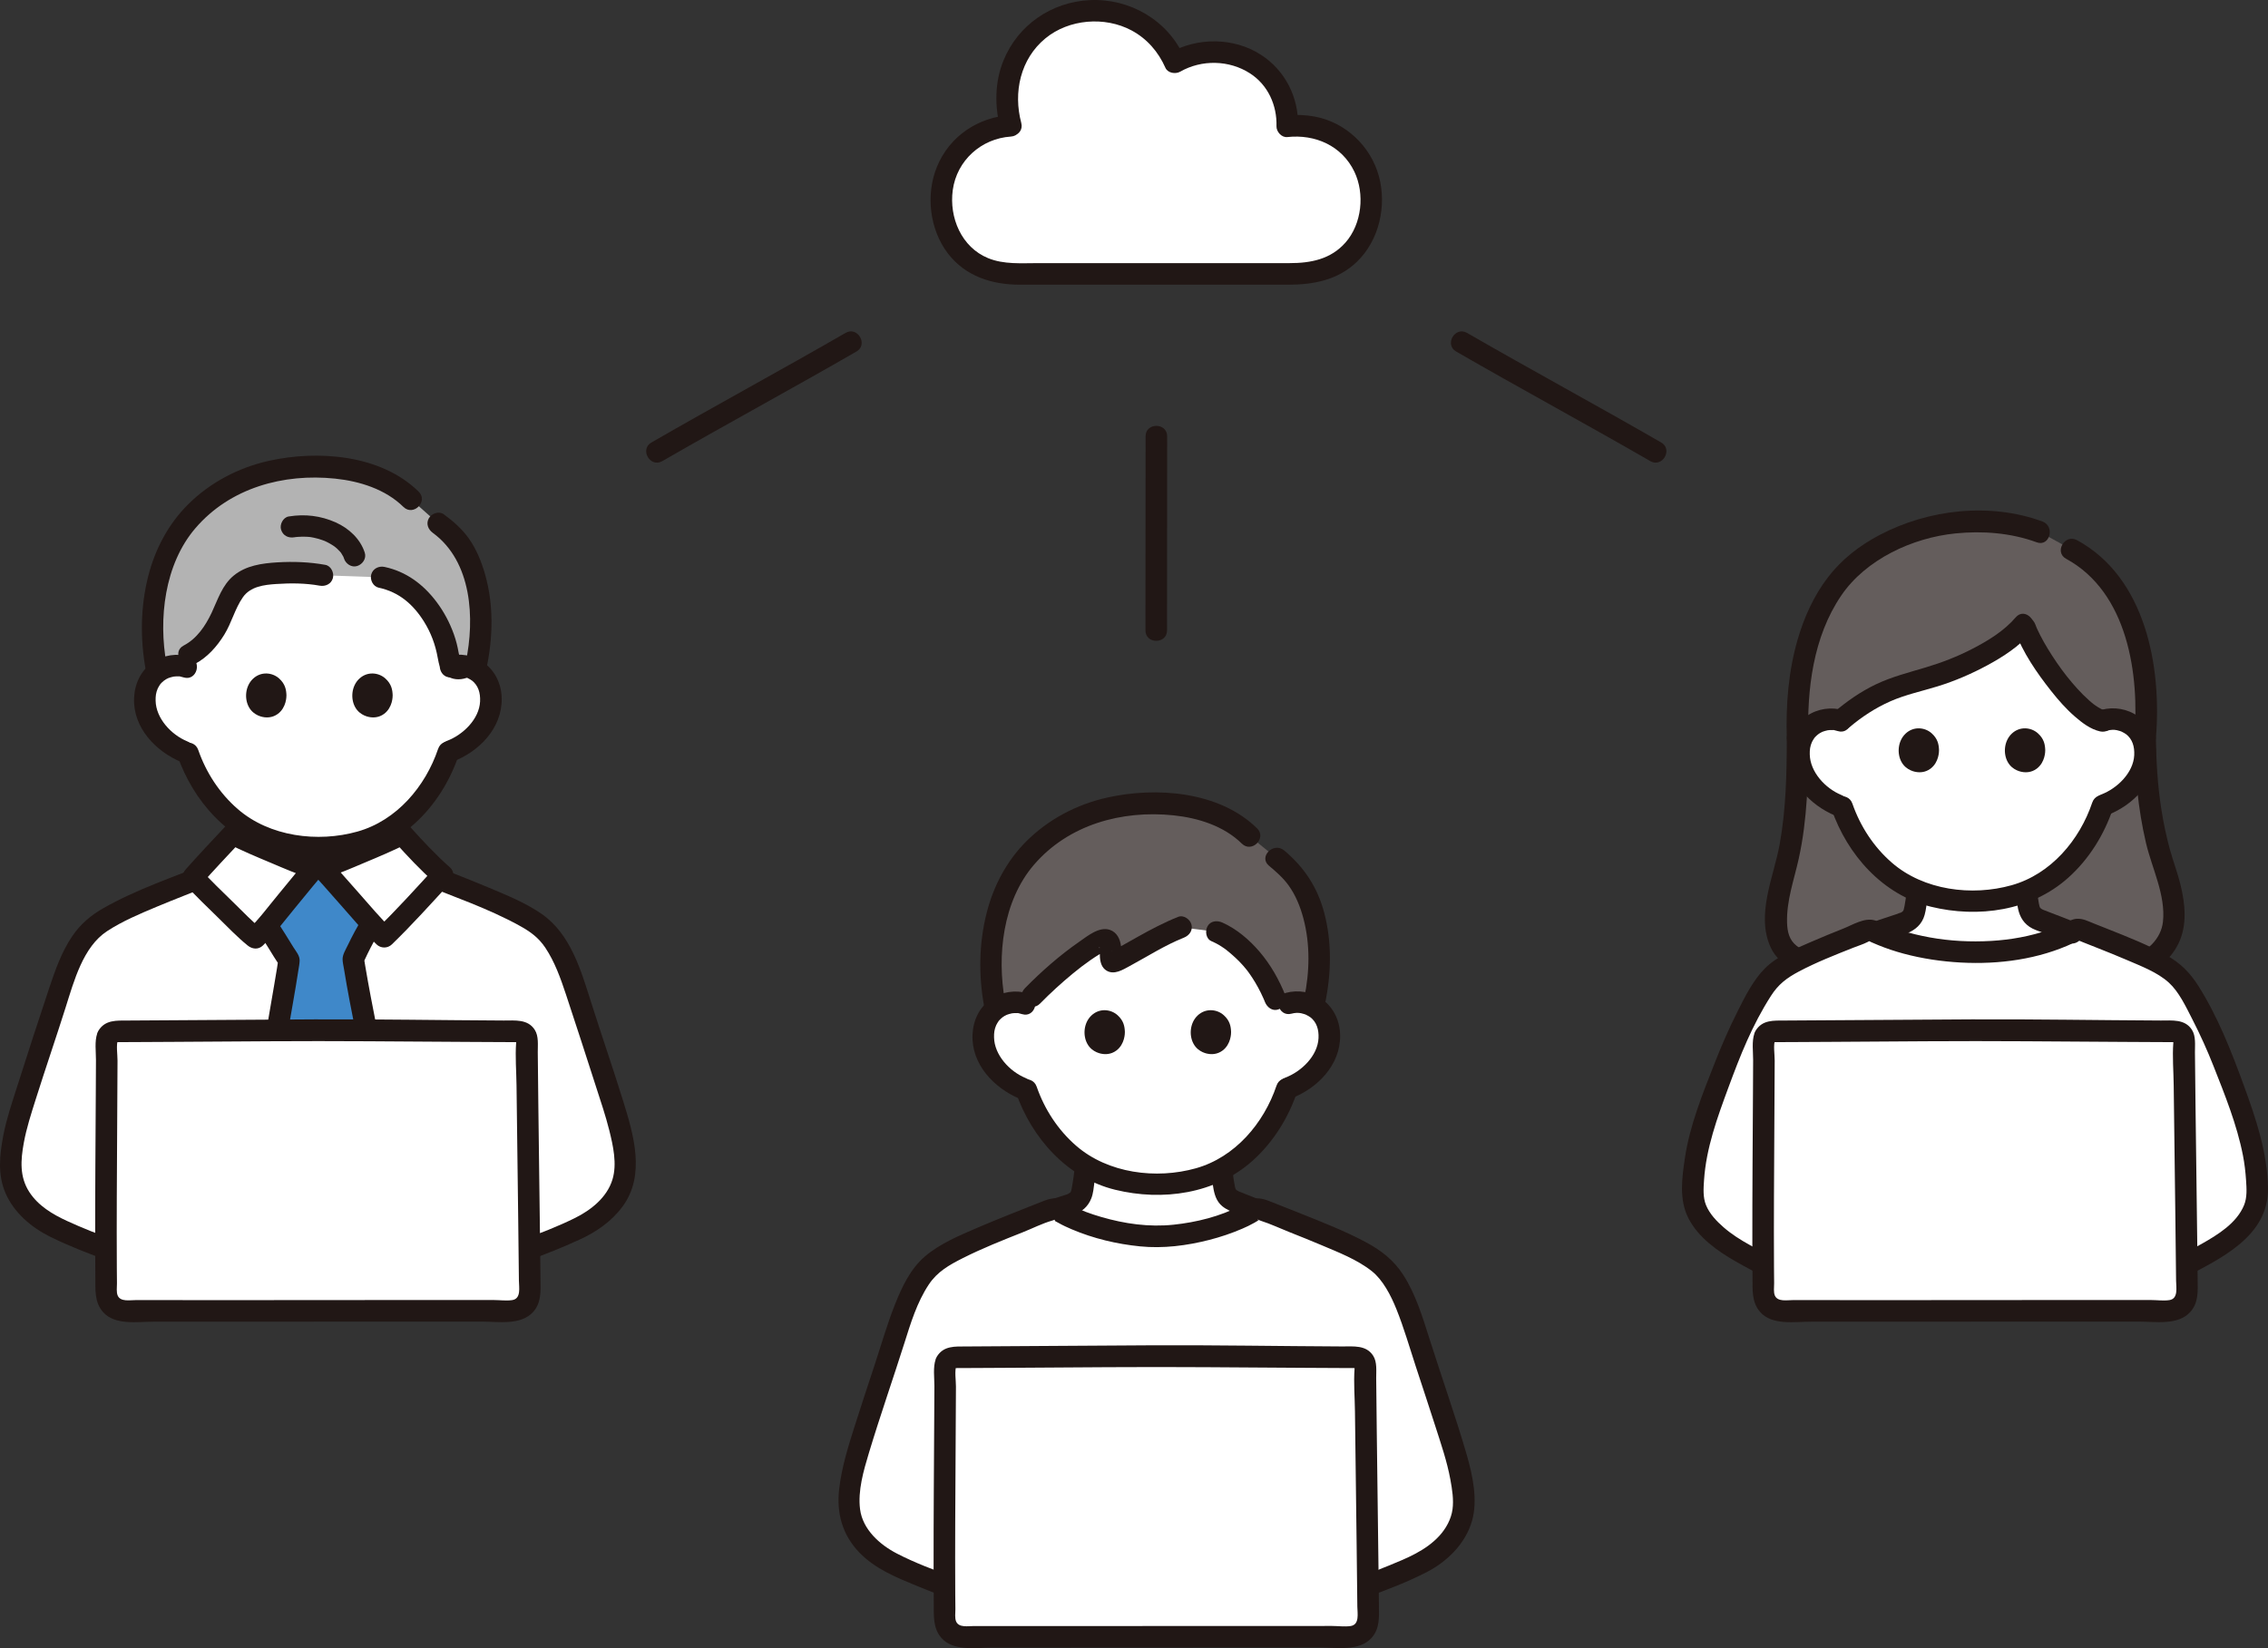
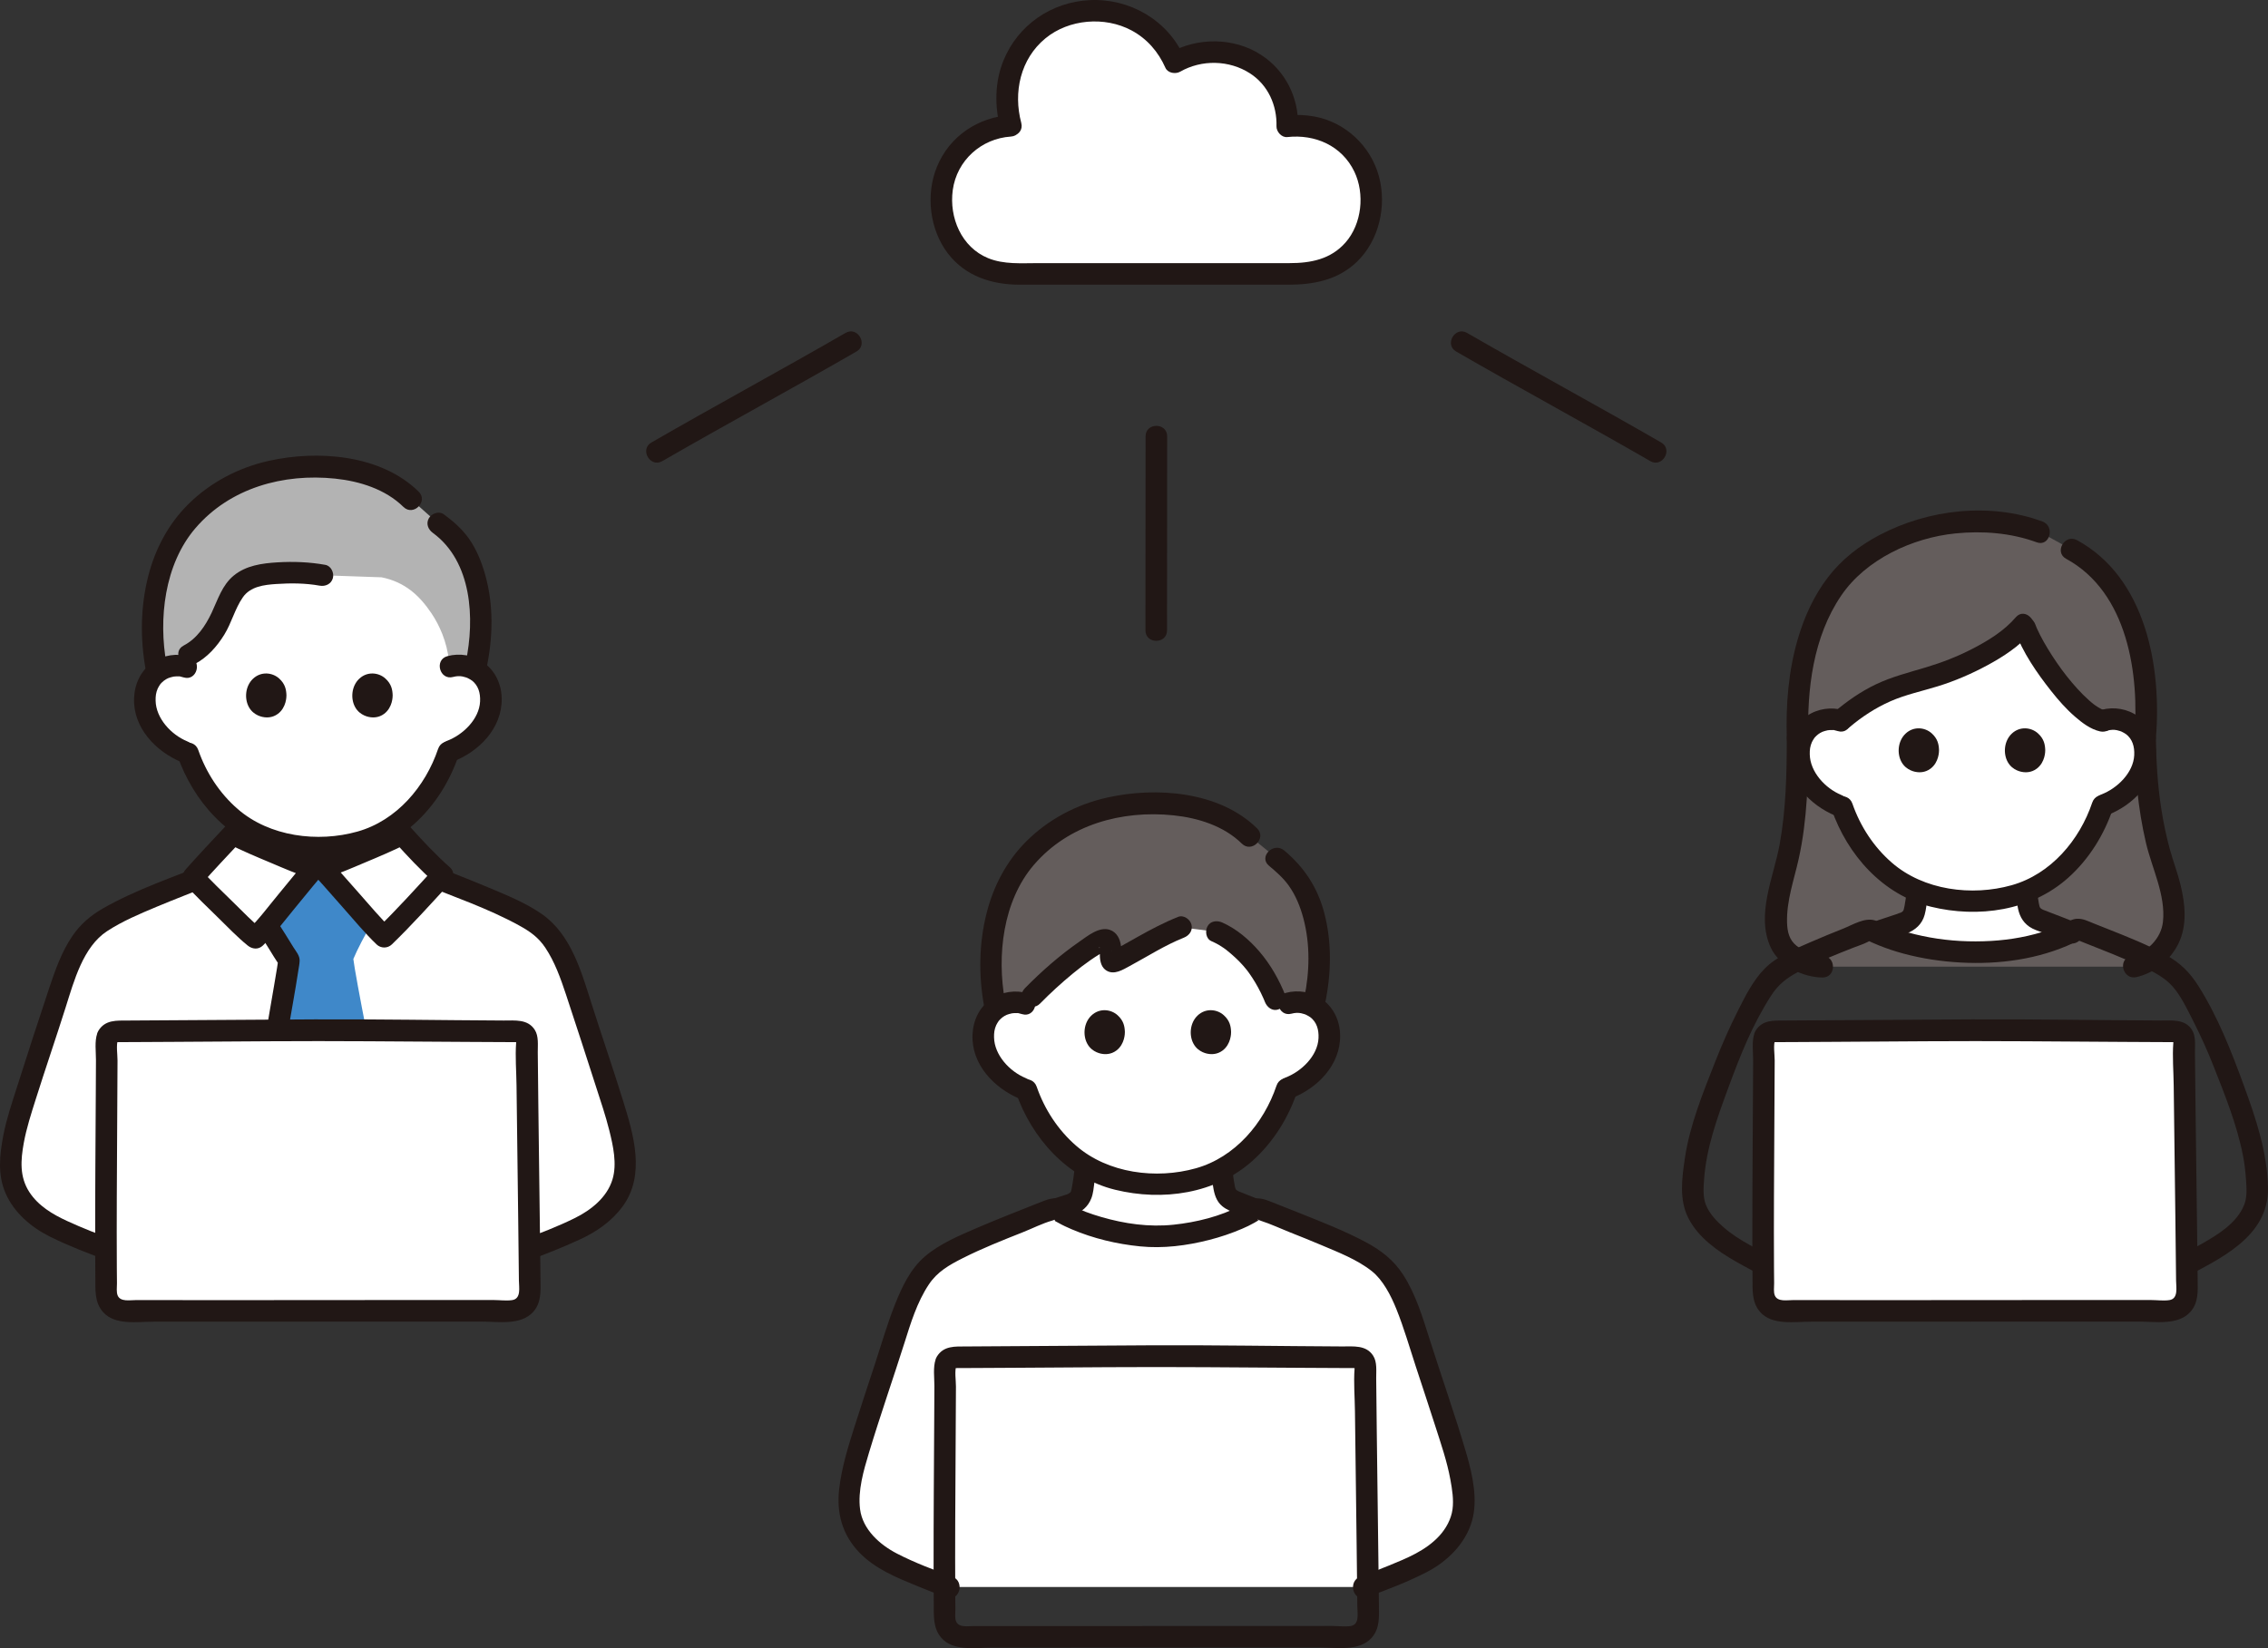
<svg xmlns="http://www.w3.org/2000/svg" id="b" width="420.5" height="305.645" viewBox="0 0 420.5 305.645">
  <rect x="0" y="0" width="420.5" height="305.645" fill="#333333" stroke="none" />
  <defs>
    <style>.e{fill:#3f88c9;}.f{fill:#fff;}.g{fill:#211715;}.h{fill:#b3b3b3;}.i{fill:#645d5c;}</style>
  </defs>
  <g id="c">
    <g id="d">
      <path class="f" d="M187.42,23.325c-.452-1.614-.691-3.362-.691-5.218,0-8.744,6.658-16.107,16.207-16.107,7.035,0,12.471,4.002,14.866,9.566,2.036-1.206,4.463-1.906,7.167-1.906,8.103,0,14.002,6.098,13.698,13.758.601-.074,1.217-.117,1.85-.117,8.103,0,13.704,6.276,13.704,13.62,0,8.217-5.721,13.875-13.704,13.875h-52.261c-8.291,0-13.704-5.711-13.704-13.875,0-7.136,5.245-13.182,12.869-13.595Z" />
      <path class="g" d="M189.348,22.793c-1.514-5.668-.166-11.857,4.475-15.678,4.357-3.587,11.008-4.124,15.96-1.48,2.882,1.539,4.977,3.97,6.293,6.94.441.995,1.883,1.206,2.736.718,3.979-2.277,9.098-2.178,12.957.319,3.331,2.155,5.007,5.908,4.898,9.806-.028.996.943,2.115,2,2,5.167-.563,10.129,1.602,12.439,6.418,1.967,4.1,1.393,9.695-1.646,13.143-2.737,3.106-6.426,3.817-10.378,3.817h-46.611c-3.099,0-6.34.276-9.271-.924-4.941-2.022-7.249-7.525-6.552-12.627.752-5.496,5.284-9.556,10.771-9.919,2.555-.169,2.574-4.171,0-4-6.088.404-11.373,3.914-13.708,9.615-2.114,5.161-1.358,11.642,2.052,16.081,3.243,4.222,8.167,5.775,13.326,5.775h49.708c4.726,0,9.225-.841,12.765-4.233,4.152-3.979,5.587-10.406,4.093-15.888-1.525-5.594-6.215-10.027-11.946-11.067-1.676-.304-3.348-.376-5.042-.191l2,2c.148-5.328-2.382-10.355-6.88-13.26-5.039-3.255-11.83-3.274-16.994-.319l2.736.718C216.507,3.733,209.427-.346,202.027.023c-7.096.354-13.285,4.605-15.977,11.199-1.628,3.988-1.662,8.506-.559,12.635.664,2.484,4.523,1.43,3.857-1.063Z" />
      <path class="g" d="M269.979,65.19c11.937,6.885,24.063,13.438,36,20.326,2.234,1.289,4.25-2.166,2.019-3.454-11.937-6.888-24.063-13.441-36-20.326-2.234-1.288-4.251,2.167-2.019,3.454h0Z" />
      <path class="g" d="M156.774,61.736c-11.937,6.885-24.063,13.438-36,20.326-2.229,1.286-.217,4.744,2.019,3.454,11.937-6.888,24.063-13.441,36-20.326,2.229-1.286.217-4.744-2.019-3.454h0Z" />
      <path class="g" d="M216.373,116.909c0-12,.025-24,.025-36,0-2.574-4-2.578-4,0,0,12-.024,24-.025,36,0,2.574,4,2.578,4,0h0Z" />
      <path class="i" d="M395.583,179.274c4.417-.93,7.495-5.208,7.465-8.954-.031-3.104-.515-5.502-1.514-8.501-1.241-3.736-3.65-11.327-3.82-24.898l-.002.002c.346-3.819-.013-9.335-.17-11.456-.542-7.35-3.942-15.558-8.836-20.12-2.116-1.972-2.366-2.227-4.627-3.45l-5.933-3.258c-3.402-1.267-6.565-1.876-12.534-1.876-9.787,0-18.498,4.872-22.363,8.448-6.413,5.932-10.481,16.768-9.967,31.711v-.002c.005,10.889-.855,18.744-2.06,23.206-.169.631-.334,1.352-.491,2.125-.879,2.616-1.352,5.359-1.404,8.109-.045,2.36.377,5.012,2.33,6.43,1.374,1.157,3.738,2.557,6.255,2.484h57.67Z" />
      <path class="f" d="M380.934,171.676c-1.329-.516-2.571-.998-2.64-1.023-2.213-.799-2.126-2.222-2.405-3.814-.116-.662-.151-1.104-.173-1.502-1.179.475-2.402.843-3.675,1.113-2.167.46-4.264.568-6.258.633-1.994-.045-3.9-.238-5.774-.557-1.529-.26-3.034-.691-4.493-1.294-.104.897-.229,1.841-.293,2.187-.295,1.589-.192,3.015-2.405,3.814-.147.053-3.636,1.204-4.063,1.35l-.978.333c10.284,4.606,25.726,5.158,36.216-.048-.504-.198-1.82-.71-3.062-1.192Z" />
      <path class="g" d="M331.282,136.921c-.005,6.536-.15,13.197-1.32,19.646-1.106,6.095-4.474,13.113-1.636,19.197,1.575,3.377,6.007,5.502,9.587,5.511,2.574.007,2.578-3.993,0-4-1.802-.005-3.448-.79-4.84-1.898-1.357-1.08-1.7-2.626-1.743-4.301-.106-4.104,1.295-7.887,2.167-11.835,1.607-7.269,1.78-14.909,1.785-22.321.002-2.574-3.998-2.578-4,0h0Z" />
      <path class="g" d="M395.714,136.921c.095,6.504.67,13.049,2.16,19.393,1.113,4.738,3.679,9.672,3.151,14.617-.337,3.156-2.976,5.716-5.974,6.414-2.506.583-1.445,4.441,1.063,3.857,3.33-.775,6.262-3.118,7.769-6.193,1.678-3.425,1.27-7.339.391-10.944-.535-2.196-1.352-4.316-1.952-6.495-.696-2.53-1.23-5.103-1.629-7.697-.66-4.282-.916-8.624-.979-12.953-.037-2.572-4.038-2.579-4,0h0Z" />
      <path class="g" d="M378.678,96.712c-9.711-3.571-21.105-2.269-30.165,2.488-3.722,1.955-7.023,4.5-9.589,7.844-2.602,3.392-4.397,7.35-5.596,11.439-1.747,5.956-2.239,12.259-2.046,18.441.08,2.568,4.081,2.579,4,0-.283-9.051.873-18.793,6.08-26.463,4.582-6.75,13.236-10.736,21.177-11.538,5.043-.51,10.302-.108,15.075,1.647,2.42.89,3.463-2.975,1.063-3.857h0Z" />
      <path class="g" d="M399.712,136.923c1.114-13.248-1.884-29.825-14.624-36.752-2.262-1.23-4.284,2.223-2.019,3.454,11.438,6.219,13.639,21.453,12.642,33.298-.216,2.565,3.785,2.551,4,0h0Z" />
-       <path class="f" d="M328.599,235.308c-3.092-1.622-6.78-3.498-9.112-5.221-2.854-2.11-5.201-4.88-5.538-7.773-.265-2.274.191-6.219.616-8.469.937-4.96,5.049-15.853,6.663-19.558,3.126-7.175,5.978-12.2,7.913-13.738,3.448-2.739,11.006-5.541,16.957-7.932.364-.146.757-.128,1.112.039,10.495,4.945,26.773,5.541,37.455-.133.37-.196.794-.228,1.182-.071,6.007,2.42,13.851,5.291,17.383,8.097,1.936,1.538,4.787,6.563,7.913,13.738,1.614,3.705,5.726,14.597,6.663,19.558.425,2.249.881,6.195.616,8.469-.337,2.893-2.684,5.663-5.538,7.773-2.332,1.724-6.02,3.599-9.112,5.221h-75.174Z" />
      <path class="g" d="M329.608,233.581c-3.398-1.78-7.116-3.432-10.032-5.97-1.304-1.135-2.6-2.487-3.267-4.112-.599-1.46-.472-3.114-.37-4.654.395-5.942,2.458-11.582,4.503-17.126,2.193-5.947,4.406-11.587,7.916-17.059,1.343-2.093,2.867-3.278,5.14-4.483,3.253-1.724,6.697-3.07,10.114-4.428.872-.346,1.818-.628,2.652-1.055.441-.226.199-.183.704.039.419.184.84.363,1.263.536,1.534.627,3.109,1.149,4.709,1.58,3.455.93,7.035,1.458,10.605,1.651,7.073.383,14.42-.597,20.872-3.622.268-.126.658-.427.947-.465.054-.007.62.237.847.328.934.373,1.869.741,2.803,1.112,1.759.699,3.52,1.398,5.257,2.15,2.609,1.129,5.732,2.289,7.861,4.237,1.864,1.705,3.13,4.419,4.304,6.709,1.538,3,2.808,5.831,3.95,8.723,2.117,5.357,4.363,10.926,5.47,16.597.294,1.509.474,3.042.575,4.576s.23,3.194-.37,4.654c-1.376,3.35-4.883,5.49-7.887,7.19-1.78,1.008-3.601,1.943-5.413,2.892-2.281,1.195-.261,4.649,2.019,3.454,6.822-3.574,15.858-7.709,15.716-16.687-.105-6.639-2.227-12.889-4.479-19.06-2.314-6.342-4.843-12.803-8.471-18.521-1.554-2.449-3.304-4.167-5.837-5.598-3.452-1.949-7.192-3.402-10.867-4.868-.883-.352-1.768-.701-2.651-1.052-1.019-.405-2.02-.942-3.143-.865-.959.066-1.8.642-2.651,1.04-.818.383-1.658.712-2.511,1.009-3.456,1.201-7.082,1.851-10.731,2.06-3.786.217-7.615.024-11.348-.651-1.814-.328-3.61-.758-5.371-1.305-1.657-.515-3.226-1.394-4.879-1.868-1.872-.536-4.083.851-5.788,1.531-1.98.79-3.956,1.592-5.911,2.444-2.934,1.278-6.35,2.642-8.646,4.959-2.165,2.184-3.644,5.157-5.009,7.871-1.562,3.105-2.962,6.289-4.231,9.524-2.233,5.694-4.673,11.656-5.574,17.738-.546,3.679-1.115,7.699.63,11.142,1.829,3.607,5.357,6.09,8.773,8.05,1.899,1.09,3.849,2.09,5.788,3.106,2.278,1.194,4.302-2.257,2.019-3.454h0Z" />
      <path class="g" d="M353.687,163.392c-.01.838-.148,1.686-.251,2.516-.015.122-.03.243-.046.365-.009.066-.018.132-.026.198-.006.052.071-.511.04-.299-.028.188-.052.377-.083.564-.07.427-.135.855-.211,1.281-.04.225-.087.45-.152.67-.028.093-.172.46-.028.121.145-.342-.047.052-.095.145-.189.364.262-.253.044-.047-.07.066-.376.326-.113.136.273-.196-.107.065-.189.113-.056.033-.114.064-.172.094-.28.145-.141-.003.025.003-.172-.006-.485.169-.645.222-.397.132-.794.263-1.191.395-.79.262-1.582.519-2.371.787-.989.336-1.743,1.39-1.397,2.46.318.982,1.4,1.757,2.46,1.397,1.397-.474,2.831-.872,4.207-1.404,1.628-.629,2.875-1.726,3.347-3.451.273-.995.373-2.069.509-3.09.139-1.045.323-2.118.336-3.174.012-1.046-.929-2.048-2-2-1.094.049-1.987.879-2,2h0Z" />
      <path class="g" d="M373.545,163.776c.038.192.137.464.117.659.004-.035-.05-.475-.018-.125.007.081.017.162.024.242.025.294.035.588.054.882.054.853.208,1.693.334,2.537.241,1.604.841,2.951,2.216,3.9.722.498,1.626.76,2.445,1.078.949.368,1.898.737,2.847,1.106.702.273,1.409.538,2.107.822.972.395,2.24-.429,2.46-1.397.264-1.161-.356-2.037-1.397-2.46-1.449-.589-2.916-1.137-4.374-1.703-.535-.208-1.067-.43-1.608-.621-.234-.083.126.046.123.054-.001.003-.221-.11-.252-.127-.077-.042-.15-.09-.227-.135-.214-.124.034-.097.11.098-.024-.061-.234-.236-.282-.27-.142-.102.139.18.147.2-.027-.079-.122-.183-.164-.258-.023-.042-.041-.094-.069-.134-.135-.193.137.432.085.202-.026-.113-.076-.223-.106-.336-.072-.268-.119-.542-.162-.815-.05-.319-.097-.638-.15-.956-.011-.069-.075-.438-.027-.142s-.01-.097-.017-.161c-.016-.16-.028-.321-.039-.482-.058-.916-.142-1.819-.32-2.722-.202-1.029-1.486-1.712-2.46-1.397-1.094.354-1.613,1.358-1.397,2.46h0Z" />
      <path class="f" d="M327.206,192.181c-.105.218-.164.464-.163.723.03,8.381-.281,34.273-.082,46.85.029,1.854,1.525,3.34,3.379,3.344,13.072.026,58.219-.031,71.748-.007,1.888.003,3.405-1.526,3.39-3.414-.09-11.638-.534-40.633-.534-46.773,0-.903-.716-1.636-1.61-1.639-5.618-.019-21.441-.113-37.341-.229-15.9.116-31.722.21-37.341.229-.637.002-1.186.375-1.447.916Z" />
      <path class="g" d="M325.278,191.65c-.513,1.46-.232,3.389-.237,4.924-.006,1.855-.016,3.71-.027,5.565-.027,4.673-.059,9.346-.083,14.02-.025,4.814-.043,9.628-.036,14.442.003,2.102.011,4.204.031,6.306.021,2.258-.18,4.565,1.408,6.391,2.203,2.534,6.41,1.805,9.44,1.807,3.575.002,7.15.001,10.725,0,8.824-.002,17.648-.008,26.472-.013,7.85-.004,15.699-.009,23.549-.005,3.103.001,7.319.751,9.596-1.808,1.53-1.72,1.363-3.87,1.342-6.006-.018-1.842-.038-3.685-.06-5.527-.103-8.857-.226-17.715-.335-26.572-.041-3.342-.083-6.684-.108-10.027-.01-1.354.199-2.98-.557-4.166-1.297-2.033-3.673-1.717-5.755-1.726-11.714-.054-23.432-.266-35.145-.214-11.509.051-23.017.163-34.526.216-2.116.01-4.239-.167-5.492,1.916-1.33,2.211,2.127,4.225,3.454,2.019.044-.073-.476-.081-.101.074.069.029.325-.001.377-.001.352-.001.703-.003,1.055-.004.853-.004,1.706-.008,2.558-.012,2.223-.011,4.447-.023,6.67-.036,5.877-.034,11.755-.072,17.632-.112,12.284-.084,24.566.051,36.85.12,2.094.012,4.188.023,6.282.033.774.004,1.549.007,2.323.01.128,0,.264.011.39.001h.185c.224.022.238.005.042-.051,0-.054-.183-.281-.253-.201-.028.032.004.309,0,.351-.194,2.607.042,5.32.071,7.933.095,8.334.211,16.668.315,25.003.046,3.736.092,7.472.127,11.208.012,1.239.455,3.343-1.254,3.596-1.074.159-2.319-.014-3.407-.015-7.03-.006-14.06-.002-21.091.002-15.12.007-30.24.03-45.36.012-1.039-.001-2.744.34-3.266-.821-.291-.647-.137-1.599-.145-2.297-.011-.974-.019-1.948-.025-2.921-.027-4.366-.021-8.732-.006-13.098.028-8.425.106-16.849.134-25.274.004-1.18-.294-2.871.095-3.977.854-2.434-3.009-3.48-3.857-1.063Z" />
      <path class="f" d="M389.839,149.373c-.972,2.944-2.645,6.393-5.457,9.616-3.598,4.124-7.632,6.461-12.341,7.462-2.167.46-4.264.568-6.258.633-1.994-.045-3.9-.238-5.774-.557-4.75-.808-9.269-3.264-12.913-7.352-2.854-3.202-4.567-6.641-5.57-9.58-2.683-.868-5.343-2.966-6.813-5.49-1.383-2.373-1.627-5.575-.283-7.891,1.342-2.313,4.346-3.372,6.831-2.565,2.389-2.071,6.368-5.014,11.514-6.545,2.186-.635,6.029-1.745,7.226-2.166,5.837-2.053,12.296-5.53,15.249-9.173,1.565,5.182,9.832,16.845,14.567,17.929,2.574-.971,5.775.177,7.106,2.645,1.271,2.358.927,5.55-.53,7.879-1.42,2.271-3.827,4.152-6.305,5.056" />
      <path class="g" d="M390.697,135.492c.607-.165,1.236-.197,1.766-.083.208.045.413.1.615.166.075.025.445.171.215.07.194.085.382.189.564.299-.01-.006.498.335.292.175,1.214.939,1.627,2.316,1.549,3.926-.157,3.246-3.139,6.168-6.14,7.3-1.01.381-1.702,1.35-1.397,2.46.266.969,1.444,1.78,2.46,1.397,4.851-1.83,9.141-6.179,9.087-11.645-.026-2.661-1.142-5.129-3.303-6.71-1.924-1.408-4.482-1.832-6.771-1.211-2.481.673-1.428,4.533,1.063,3.857h0Z" />
      <path class="g" d="M341.805,131.724c-2.259-.69-4.854-.304-6.8,1.046-2.208,1.532-3.348,3.98-3.458,6.636-.225,5.475,4.006,9.905,8.779,11.879.999.413,2.199-.447,2.46-1.397.316-1.149-.394-2.046-1.397-2.46-2.978-1.231-5.784-4.269-5.848-7.534-.016-.825.052-1.489.409-2.297-.057.129.177-.322.208-.374-.005.009.332-.498.179-.302.13-.166.284-.323.435-.469.04-.038.47-.39.251-.228.686-.507,1.021-.604,1.852-.796.178-.041.508-.042.945-.041.386,0-.1-.06.307.032.207.047.411.099.614.161,2.467.753,3.522-3.106,1.063-3.857h0Z" />
      <path class="g" d="M387.911,148.841c-2.349,6.975-7.687,13.277-14.936,15.32-7.377,2.079-16.31.95-22.208-4.172-3.367-2.924-5.862-6.753-7.321-10.956-.839-2.417-4.704-1.378-3.857,1.063,2.931,8.443,9.494,15.866,18.399,18.049,8.781,2.153,18.611.776,25.477-5.371,3.865-3.46,6.655-7.973,8.304-12.87.824-2.445-3.038-3.494-3.857-1.063h0Z" />
      <path class="g" d="M342.845,134.922c2.311-1.97,4.89-3.657,7.674-4.881s5.848-1.871,8.755-2.769c3.187-.985,6.297-2.329,9.229-3.916s5.873-3.499,8.056-6.049c1.666-1.946-1.151-4.788-2.828-2.828-2.167,2.531-5.08,4.309-8.01,5.828-2.784,1.444-5.682,2.566-8.682,3.464-3.147.943-6.323,1.741-9.298,3.168-2.804,1.345-5.362,3.142-7.725,5.155-1.962,1.672.879,4.49,2.828,2.828h0Z" />
      <path class="g" d="M373.516,116.889c1.52,4.112,4.083,7.846,6.785,11.263,1.335,1.688,2.771,3.324,4.4,4.735,1.342,1.163,2.898,2.361,4.672,2.752,1.054.232,2.164-.318,2.46-1.397.275-1.002-.337-2.227-1.397-2.46-.2-.044-.984-.358-.499-.124-.314-.152-.621-.309-.919-.492-.333-.205-.654-.429-.966-.665.336.254-.251-.21-.307-.257-.146-.123-.291-.249-.434-.376-1.538-1.37-2.907-2.931-4.183-4.544-1.157-1.463-2.426-3.315-3.471-5.041-.496-.82-.97-1.655-1.406-2.508-.194-.38-.381-.764-.557-1.153-.04-.088-.276-.663-.098-.216-.077-.193-.152-.385-.224-.579-.374-1.013-1.355-1.701-2.46-1.397-.974.268-1.773,1.442-1.397,2.46h0Z" />
      <path class="g" d="M379.199,139.112c.002.203.011,2.234-1.571,3.432-1.037.785-2.14.684-2.486.646-.267-.029-2.006-.25-2.91-1.9-.857-1.563-.672-3.878.762-5.238,1.487-1.411,3.59-1.187,4.846-.059,1.131,1.016,1.326,2.088,1.359,3.12Z" />
      <path class="g" d="M359.505,139.112c.002.203.011,2.234-1.571,3.432-1.037.785-2.14.684-2.486.646-.267-.029-2.006-.25-2.91-1.9-.857-1.563-.672-3.878.762-5.238,1.487-1.411,3.59-1.187,4.846-.059,1.131,1.016,1.326,2.088,1.359,3.12Z" />
      <path class="f" d="M228.724,222.697c-1.743-.823-1.688-2.152-1.946-3.625-.185-1.054-.164-1.55-.217-2.219-1.806.972-3.719,1.656-5.758,2.089-2.167.46-4.264.568-6.258.633-1.994-.045-3.9-.238-5.774-.557-2.604-.443-5.14-1.381-7.499-2.813-.092,1.029-.32,2.852-.415,3.365-.295,1.589-.192,3.015-2.405,3.814-.084.03-1.429.469-2.644.866.133.012.244.04.313.089,3.51,2.517,11.844,4.958,18.265,4.958s14.755-2.441,18.265-4.958c.019-.013.041-.025.066-.036-1.521-.615-3.444-1.384-3.533-1.417-.166-.06-.318-.123-.459-.19Z" />
      <path class="g" d="M199.32,215.544c-.011.913-.165,1.839-.28,2.743-.011.09-.071.539-.017.139.051-.378,0,.003-.014.097-.025.172-.051.344-.081.516-.086.5-.145,1.007-.259,1.501-.026.113-.055.225-.089.335-.019.063-.042.123-.062.186-.06.188-.138.071.088-.208-.058.071-.137.219-.169.3-.062.158.153-.192.164-.2-.062.046-.12.138-.176.195-.052.052-.113.096-.162.149-.129.142.155-.143.174-.135-.04-.017-.322.197-.385.231-.428.224.23-.056-.131.063-.026.009-.052.017-.078.026-.697.241-1.402.459-2.103.688-.797.26-1.597.514-2.391.784-.989.335-1.743,1.391-1.397,2.46.318.982,1.399,1.757,2.46,1.397,1.493-.506,3.004-.958,4.494-1.472,1.609-.555,2.812-1.521,3.434-3.124.35-.901.432-1.941.563-2.895.17-1.24.402-2.522.417-3.776.013-1.046-.929-2.048-2-2-1.095.049-1.986.879-2,2h0Z" />
      <path class="g" d="M224.433,216.009c.028.141.035.541.117.659-.021-.03-.05-.477-.018-.125.006.061.013.122.018.183.027.295.038.591.056.886.05.817.191,1.622.313,2.431.207,1.366.573,2.718,1.691,3.641.83.685,1.804,1.034,2.787,1.427.878.35,1.755.701,2.632,1.053.69.277,1.382.549,2.071.831.971.397,2.24-.43,2.46-1.397.265-1.163-.357-2.035-1.397-2.46-1.381-.565-2.77-1.112-4.155-1.665-.323-.129-.647-.259-.971-.387-.083-.033-.166-.066-.249-.099-.02-.008-.041-.016-.061-.024-.41-.157.251.149-.095-.042-.135-.074-.266-.164-.401-.234-.179-.093.156.113.162.133-.009-.028-.137-.12-.169-.152-.038-.037-.072-.085-.113-.118-.184-.149.217.367.117.158-.054-.113-.132-.247-.204-.349-.135-.193.137.432.085.202-.011-.047-.034-.096-.049-.142-.036-.112-.066-.227-.094-.342-.065-.273-.107-.55-.149-.827-.049-.323-.09-.649-.154-.969-.061-.304.035.351.008.073-.011-.111-.025-.221-.035-.331-.014-.155-.024-.31-.033-.465-.051-.878-.143-1.746-.313-2.611-.202-1.029-1.486-1.712-2.46-1.397-1.094.354-1.613,1.358-1.397,2.46h0Z" />
      <path class="f" d="M252.751,294.305c3.274-1.179,9.15-3.536,11.464-4.867,3.457-1.988,6.332-5.056,7.019-8.984.447-2.558-.41-7.284-1.113-9.758-1.681-5.915-5.709-17.703-7.182-22.418-2.43-7.775-4.42-11.784-7.392-14.123-3.974-3.127-14.626-7.017-21.376-9.742-.307-.132-1.248-.269-1.52-.075-3.51,2.517-11.844,4.958-18.265,4.958s-14.755-2.441-18.265-4.958c-.272-.195-1.213-.057-1.52.075-6.749,2.725-17.402,6.614-21.376,9.742-2.972,2.339-4.962,6.348-7.392,14.123-1.474,4.715-5.501,16.503-7.182,22.418-.703,2.474-1.56,7.2-1.113,9.758.687,3.928,3.562,6.996,7.019,8.984,2.314,1.33,8.189,3.688,11.464,4.867h76.731Z" />
      <path class="f" d="M238.927,186.056c2.511-.736,5.488.417,6.759,2.774,1.271,2.358.927,5.55-.53,7.879-1.42,2.271-3.827,4.152-6.305,5.056,0,0-.123.045-.246.09-.975,2.955-2.649,6.403-5.461,9.626-3.598,4.124-7.632,6.461-12.341,7.462-2.167.46-4.264.568-6.258.633-1.994-.045-3.9-.238-5.774-.557-4.75-.808-9.269-3.264-12.913-7.352-2.854-3.202-4.567-6.641-5.571-9.576-2.683-.872-5.342-2.97-6.813-5.494-1.383-2.373-1.627-5.575-.283-7.891,1.344-2.317,4.356-3.375,6.843-2.561,0,0-1.383-22.521,23.284-22.521,26.889,0,25.608,22.432,25.608,22.432Z" />
      <path class="i" d="M225.599,172.802c1.565.681,2.581,1.393,4.303,2.875,3.427,2.948,5.801,7.112,7.184,11.366,1.83-1.538,4.437-1.527,6.413-.409,1.593-6.441,1.43-13.464-.571-18.946-1.619-4.435-3.682-6.42-6.249-8.559l-5.016-4.088c-5.703-5.735-15.954-6.725-23.349-5.659-4.782.689-9.179,2.335-12.971,4.995-1.84,1.291-3.538,2.821-5.069,4.597-6.347,7.363-7.655,19.024-5.675,28.153,1.514-1.166,3.602-1.573,5.415-.988.806-.826,1.405-1.44,1.405-1.44,3.269-3.354,9.036-8.411,13.079-10.372.474-.23,1.081.078,1.271.806.384,1.473-.25,3.576.873,3.166,1.946-.71,7.792-4.568,12.324-6.338l6.634.843Z" />
      <path class="g" d="M186.333,185.636c-1.54-8.408-.396-18.552,5.355-25.249,6.424-7.482,16.321-10.182,25.895-9.183,4.57.477,9.327,1.967,12.666,5.249,1.837,1.806,4.668-1.02,2.828-2.828-7.012-6.894-18.711-7.76-27.864-5.702-5.583,1.256-10.8,4.003-14.871,8.042-3.692,3.664-6.135,8.315-7.412,13.338-1.443,5.68-1.508,11.647-.455,17.396.463,2.528,4.319,1.457,3.857-1.063h0Z" />
      <path class="g" d="M245.66,186.164c1.169-5.541,1.316-11.394-.143-16.898-1.249-4.709-3.715-8.448-7.423-11.552-1.961-1.642-4.805,1.174-2.828,2.828,1.323,1.108,2.651,2.264,3.661,3.675,1.31,1.831,2.16,3.946,2.734,6.112,1.273,4.8,1.163,9.937.143,14.772-.53,2.511,3.325,3.585,3.857,1.063h0Z" />
      <path class="g" d="M239.459,187.984c.607-.165,1.236-.197,1.766-.083.208.045.413.1.615.166.075.025.445.171.215.07.194.085.382.189.564.299-.01-.006.498.335.292.175,1.214.939,1.627,2.316,1.549,3.926-.157,3.246-3.139,6.168-6.14,7.3-1.01.381-1.702,1.35-1.397,2.46.266.969,1.444,1.78,2.46,1.397,4.851-1.83,9.141-6.179,9.087-11.645-.026-2.661-1.142-5.129-3.303-6.71-1.924-1.408-4.482-1.832-6.771-1.211-2.481.673-1.428,4.533,1.063,3.857h0Z" />
      <path class="g" d="M190.567,184.216c-2.259-.69-4.854-.304-6.8,1.046-2.208,1.532-3.348,3.98-3.458,6.636-.225,5.475,4.006,9.905,8.779,11.879.999.413,2.199-.447,2.46-1.397.316-1.149-.394-2.046-1.397-2.46-2.978-1.231-5.784-4.269-5.848-7.534-.016-.825.052-1.489.409-2.297-.057.129.177-.322.208-.374-.005.009.332-.498.179-.302.13-.166.284-.323.435-.469.04-.038.47-.39.251-.228.686-.507,1.021-.604,1.852-.796.178-.041.508-.042.945-.041.386,0-.1-.06.307.032.207.047.411.099.614.161,2.467.753,3.522-3.106,1.063-3.857h0Z" />
      <path class="g" d="M236.672,201.333c-2.349,6.975-7.687,13.277-14.936,15.32-7.377,2.079-16.31.95-22.208-4.172-3.367-2.924-5.862-6.753-7.321-10.956-.839-2.417-4.704-1.378-3.857,1.063,2.931,8.443,9.494,15.866,18.399,18.049,8.781,2.153,18.611.776,25.477-5.371,3.865-3.46,6.655-7.973,8.304-12.87.824-2.445-3.038-3.494-3.857-1.063h0Z" />
      <path class="g" d="M228.251,191.384c.002.203.011,2.234-1.571,3.432-1.037.785-2.14.684-2.486.646-.267-.029-2.006-.25-2.91-1.9-.857-1.563-.672-3.878.762-5.238,1.487-1.411,3.59-1.187,4.846-.059,1.131,1.016,1.326,2.088,1.359,3.12Z" />
      <path class="g" d="M208.558,191.384c.002.203.011,2.234-1.571,3.432-1.037.785-2.14.684-2.486.646-.267-.029-2.006-.25-2.91-1.9-.857-1.563-.672-3.878.762-5.238,1.487-1.411,3.59-1.187,4.846-.059,1.131,1.016,1.326,2.088,1.359,3.12Z" />
      <path class="g" d="M224.589,174.529c.522.23,1.034.481,1.524.775.267.16.528.331.783.51.123.086.243.174.364.263.279.204-.047-.042.127.098,1.121.901,2.186,1.857,3.135,2.94.226.258.444.522.659.79l.127.162c-.083-.105-.083-.104,0,.005.102.138.204.276.304.416.399.561.775,1.139,1.127,1.73.37.622.713,1.259,1.032,1.908.152.309.298.62.438.934.07.157.14.313.206.472-.124-.297.101.259.11.282.386.968,1.354,1.755,2.46,1.397.938-.304,1.811-1.42,1.397-2.46-1.205-3.024-2.772-5.83-4.897-8.308-1.867-2.177-4.238-4.203-6.877-5.367-.955-.421-2.193-.311-2.736.718-.459.868-.304,2.286.718,2.736h0Z" />
      <path class="g" d="M192.832,186.111c1.93-1.969,3.971-3.832,6.099-5.585,1.04-.856,2.105-1.679,3.212-2.447.569-.395,1.147-.776,1.74-1.135.273-.166.55-.326.83-.48l.269-.145c.437-.197.345-.204-.274-.022l-.883-.514c-.078-.063.096-.173.049-.037-.052.149.031.475.037.638.013.388-.006.777.024,1.164.073.953.343,1.91,1.212,2.445,1.425.877,3.038-.16,4.31-.846,3.318-1.79,6.527-3.86,10.04-5.26,1.003-.399,1.706-1.337,1.397-2.46-.262-.954-1.451-1.799-2.46-1.397-2.58,1.028-5.029,2.323-7.45,3.678-1.061.594-2.114,1.201-3.179,1.785-.378.208-.758.414-1.144.608-.141.071-.448.168-.566.274.174-.156-.052-.061.185-.043l1.009.273-.123-.068.718.718c.087.113-.018.434.046.16.037-.16-.008-.402-.012-.568-.01-.476-.027-.943-.085-1.416-.157-1.287-.748-2.543-2.061-2.993-1.953-.669-4.119,1.125-5.647,2.186-3.641,2.528-7.02,5.494-10.12,8.657-1.803,1.84,1.023,4.671,2.828,2.828h0Z" />
      <path class="g" d="M253.283,296.234c3.789-1.371,7.63-2.826,11.215-4.676,3.819-1.971,7.204-5.276,8.415-9.49,1.117-3.884.122-8.475-.968-12.266-1.074-3.736-2.299-7.431-3.509-11.125-1.128-3.443-2.285-6.878-3.381-10.331-1.287-4.056-2.566-8.316-4.888-11.926-1.772-2.756-4.172-4.602-7.042-6.118-3.861-2.041-7.953-3.656-12.005-5.27-1.939-.772-3.885-1.53-5.822-2.306-.936-.375-1.983-.641-2.994-.386-.816.206-1.549.87-2.291,1.261-3.751,1.978-8.221,3.077-12.418,3.518-4.555.479-9.083-.163-13.462-1.445-1.889-.553-3.767-1.208-5.504-2.143-.698-.376-1.387-.994-2.161-1.191-1.008-.257-2.06.011-2.994.386-4.107,1.645-8.24,3.224-12.302,4.978-3.343,1.443-6.92,2.928-9.712,5.327-2.68,2.303-4.236,5.635-5.516,8.852-1.456,3.658-2.539,7.466-3.769,11.204-1.277,3.884-2.566,7.765-3.802,11.662-1.186,3.742-2.322,7.442-2.781,11.356-.524,4.471.559,8.506,3.733,11.805,2.908,3.022,6.785,4.595,10.587,6.161,1.844.759,3.702,1.485,5.577,2.163,2.425.877,3.469-2.986,1.063-3.857-3.469-1.255-6.977-2.579-10.259-4.273-3.177-1.64-6.344-4.461-6.829-8.209-.446-3.448.66-7.197,1.644-10.467,1.08-3.589,2.251-7.151,3.421-10.712,1.052-3.203,2.127-6.399,3.142-9.614,1.175-3.724,2.353-7.607,4.535-10.89,1.576-2.371,3.758-3.61,6.315-4.899,3.589-1.809,7.337-3.295,11.071-4.774,1.812-.718,3.666-1.67,5.541-2.197.083-.023.164-.051.242-.088.406-.193.281.325-.059-.046.216.235.636.408.913.566.798.455,1.632.837,2.476,1.196,4.019,1.708,8.324,2.734,12.666,3.168,4.296.43,8.652-.131,12.821-1.195,2.091-.534,4.132-1.221,6.114-2.074.763-.328,1.516-.683,2.238-1.095.309-.176.624-.357.913-.566-.254.184-.583-.204-.059.046.122.058.26.106.39.148,1.825.587,3.61,1.431,5.393,2.138,1.91.757,3.818,1.518,5.709,2.321,3.182,1.351,6.738,2.711,9.47,4.886,2.035,1.62,3.513,4.468,4.543,7.027,1.396,3.467,2.425,7.075,3.59,10.624,1.215,3.701,2.443,7.397,3.632,11.106,1.045,3.26,2.176,6.532,2.79,9.907.321,1.761.638,3.709.392,5.5-.251,1.83-1.204,3.555-2.437,4.904-2.517,2.752-6.036,4.16-9.418,5.542-1.731.707-3.474,1.386-5.232,2.022-2.402.869-1.365,4.736,1.063,3.857h0Z" />
-       <path class="f" d="M175.406,252.626c-.105.218-.164.464-.163.723.03,8.381-.281,34.273-.082,46.85.029,1.854,1.525,3.34,3.379,3.344,13.072.026,58.219-.031,71.748-.007,1.888.003,3.405-1.526,3.39-3.414-.09-11.638-.534-40.633-.534-46.773,0-.903-.716-1.636-1.61-1.639-5.618-.019-21.441-.113-37.341-.229-15.9.116-31.722.21-37.341.229-.637.002-1.186.375-1.447.916Z" />
      <path class="g" d="M173.477,252.094c-.513,1.46-.232,3.389-.237,4.924-.006,1.855-.016,3.71-.027,5.565-.027,4.673-.059,9.346-.083,14.02-.025,4.814-.043,9.628-.036,14.442.003,2.102.011,4.204.031,6.306.021,2.258-.18,4.565,1.408,6.391,2.203,2.534,6.41,1.805,9.44,1.807,3.575.002,7.15.001,10.725,0,8.824-.002,17.648-.008,26.472-.013,7.85-.004,15.699-.009,23.549-.005,3.103.001,7.319.751,9.596-1.808,1.53-1.72,1.363-3.87,1.342-6.006-.018-1.842-.038-3.685-.06-5.527-.103-8.857-.226-17.715-.335-26.572-.041-3.342-.083-6.684-.108-10.027-.01-1.354.199-2.98-.557-4.166-1.297-2.033-3.673-1.717-5.755-1.726-11.714-.054-23.432-.266-35.145-.214-11.509.051-23.017.163-34.526.216-2.116.01-4.239-.167-5.492,1.916-1.33,2.211,2.127,4.225,3.454,2.019.044-.073-.476-.081-.101.074.069.029.325-.001.377-.001.352-.001.703-.003,1.055-.004.853-.004,1.706-.008,2.558-.012,2.223-.011,4.447-.023,6.67-.036,5.877-.034,11.755-.072,17.632-.112,12.284-.084,24.566.051,36.85.12,2.094.012,4.188.023,6.282.033.774.004,1.549.007,2.323.01.128,0,.264.011.39.001h.185c.224.022.238.005.042-.051,0-.054-.183-.281-.253-.201-.028.032.004.309,0,.351-.194,2.607.042,5.32.071,7.933.095,8.334.211,16.668.315,25.003.046,3.736.092,7.472.127,11.208.012,1.239.455,3.343-1.254,3.596-1.074.159-2.319-.014-3.407-.015-7.03-.006-14.06-.002-21.091.002-15.12.007-30.24.03-45.36.012-1.039-.001-2.744.34-3.266-.821-.291-.647-.137-1.599-.145-2.297-.011-.974-.019-1.948-.025-2.921-.027-4.366-.021-8.732-.006-13.098.028-8.425.106-16.849.134-25.274.004-1.18-.294-2.871.095-3.977.854-2.434-3.009-3.48-3.857-1.063Z" />
      <path class="f" d="M20.571,231.861c-3.274-1.179-9.15-3.536-11.464-4.867-3.457-1.988-6.332-5.056-7.019-8.984-.447-2.558.41-7.284,1.113-9.758,1.681-5.915,5.709-17.703,7.182-22.418,2.43-7.775,4.42-11.784,7.392-14.123,3.974-3.127,14.626-7.017,21.376-9.742h39.569c6.749,2.725,17.402,6.614,21.376,9.742,2.972,2.339,4.962,6.348,7.392,14.123,1.474,4.715,5.501,16.503,7.182,22.418.703,2.474,1.56,7.2,1.113,9.758-.687,3.928-3.562,6.996-7.019,8.984-2.314,1.33-8.189,3.688-11.464,4.867H20.571Z" />
      <path class="f" d="M83.477,123.611c2.511-.736,5.488.417,6.759,2.774,1.271,2.358.927,5.55-.53,7.879-1.42,2.271-3.827,4.152-6.305,5.056,0,0-.123.045-.25.1-.972,2.944-2.645,6.393-5.457,9.616-3.598,4.124-7.632,6.461-12.341,7.462-2.167.46-4.264.568-6.258.633-1.994-.045-3.9-.238-5.774-.557-4.75-.808-9.269-3.264-12.913-7.352-2.854-3.202-4.567-6.641-5.571-9.576-2.683-.872-5.342-2.97-6.813-5.494-1.383-2.373-1.627-5.575-.283-7.891,1.344-2.317,4.356-3.375,6.843-2.561,0,0-2.791-22.411,23.876-22.411,26.444,0,25.016,22.322,25.016,22.322Z" />
      <path class="h" d="M81.253,97.091c2.762,2.002,4.606,3.879,6.225,8.315,1.987,5.443,2.162,12.405.607,18.804-1.289-.741-2.852-1.009-4.294-.68-.272-.273-.48-.671-.533-1.005-.134-.851-.26-1.657-.466-2.482-.207-.832-.469-1.651-.783-2.452-.538-1.372-1.227-2.695-2.063-3.927-2.182-3.215-4.849-5.719-9.188-6.601l-10.971-.381c-2.9-.554-6.919-.579-9.854-.27-1.895.2-3.859.62-5.331,1.859-1.955,1.646-2.635,4.35-3.777,6.663-1.366,2.766-3.304,5.294-5.763,6.506l-.477,2.26c-1.818-.595-3.916-.189-5.438.978-1.979-9.128-.67-20.788,5.676-28.15,1.531-1.776,3.229-3.306,5.069-4.597,3.792-2.66,8.189-4.306,12.971-4.995,7.395-1.066,17.646-.077,23.349,5.659l5.041,4.496Z" />
      <path class="g" d="M78.189,163.898c6.038,2.432,12.288,4.569,18.011,7.704,2.035,1.115,3.619,2.216,4.916,4.166,1.739,2.616,2.813,5.628,3.797,8.59,1.9,5.721,3.755,11.462,5.601,17.201.858,2.667,1.771,5.341,2.45,8.061.709,2.843,1.47,6.24.589,9.117-1.028,3.354-3.979,5.673-7.007,7.168-3.155,1.557-6.469,2.833-9.775,4.029-2.402.869-1.365,4.736,1.063,3.857,3.255-1.178,6.489-2.463,9.633-3.912s5.967-3.388,8.021-6.214c4.206-5.789,1.984-13.254.051-19.48-1.899-6.119-3.996-12.175-5.933-18.282-1.872-5.9-3.804-12.683-9.156-16.399-2.972-2.063-6.438-3.465-9.754-4.863-3.788-1.598-7.63-3.063-11.443-4.599-1.002-.404-2.197.44-2.46,1.397-.314,1.142.391,2.055,1.397,2.46h0Z" />
      <path class="g" d="M38.62,160.041c-6.525,2.629-13.356,4.903-19.486,8.397-2.329,1.327-4.25,2.972-5.757,5.201-1.925,2.847-3.12,6.205-4.204,9.442-2.066,6.172-4.066,12.373-6.043,18.574-.933,2.927-1.935,5.865-2.512,8.887-.692,3.624-1.096,7.295.421,10.762,1.582,3.617,4.787,6.334,8.27,8.053,3.462,1.708,7.103,3.12,10.73,4.433,2.425.877,3.469-2.986,1.063-3.857-2.932-1.061-5.846-2.205-8.678-3.509-2.701-1.244-5.346-2.821-6.998-5.378-1.82-2.818-1.595-5.905-1.019-9.08.502-2.765,1.376-5.442,2.221-8.117,1.792-5.679,3.731-11.31,5.528-16.987,1.568-4.953,3.25-11.28,7.702-14.185,2.838-1.851,6.033-3.198,9.148-4.502,3.537-1.48,7.121-2.844,10.677-4.277,1.001-.403,1.706-1.334,1.397-2.46-.261-.95-1.452-1.803-2.46-1.397h0Z" />
      <path class="e" d="M67.226,169.412c-3.27-3.669-7.343-8.292-7.511-8.6l-1.509.071c-.202.372-5.641,7.008-8.764,10.735,1.306,1.808,3.029,4.832,4.118,6.428-.093,1.444-1.315,7.968-2.21,13.359l-.071.427c2.863-.021,5.799-.041,8.738-.063,2.703.02,5.403.039,8.049.057l-.143-.723c-1.122-5.671-2.273-11.944-2.411-13.258.675-1.647,2.283-4.768,3.415-6.529-.52-.58-1.097-1.226-1.702-1.905Z" />
      <path class="g" d="M47.712,172.625c1.48,2.077,2.699,4.323,4.125,6.435l-.273-1.009c-.013.169-.1.838-.03.336-.053.377-.111.753-.17,1.128-.17,1.073-.354,2.144-.539,3.214-.45,2.615-.912,5.228-1.346,7.846-.176,1.064.279,2.153,1.397,2.46.957.263,2.283-.325,2.46-1.397.645-3.89,1.391-7.766,1.978-11.665.091-.603.227-1.222.242-1.832.022-.934-.675-1.71-1.149-2.465-1.065-1.699-2.078-3.436-3.242-5.07-.626-.879-1.745-1.298-2.736-.718-.868.508-1.347,1.852-.718,2.736h0Z" />
-       <path class="g" d="M69.852,190.572c-.747-3.784-1.484-7.572-2.124-11.375-.049-.289-.097-.577-.142-.867-.017-.107-.033-.214-.05-.32-.035-.218.079-.288-.021-.128-.014.023-.046.19-.051.318-.023.573.042.036.133-.164.166-.365.339-.726.515-1.086.772-1.578,1.601-3.138,2.543-4.623,1.384-2.18-2.077-4.189-3.454-2.019-1.017,1.601-1.907,3.29-2.726,5-.369.772-.968,1.714-.957,2.582.007.58.161,1.198.254,1.773.648,4.006,1.438,7.993,2.224,11.974.209,1.06,1.474,1.668,2.46,1.397,1.106-.304,1.607-1.397,1.397-2.46h0Z" />
+       <path class="g" d="M69.852,190.572h0Z" />
      <path class="f" d="M58.207,160.883c-2.499-.6-11.849-4.579-15.019-6.201-2.215,2.372-5.362,5.72-7.371,7.997,2.016,2.222,10.139,10.147,11.517,11.249,1.205-1.138,10.607-12.553,10.873-13.045Z" />
      <path class="f" d="M59.716,160.812c2.47-.593,11.714-4.526,14.848-6.13,2.299,2.573,5.313,5.721,7.492,7.628-2.18,2.377-9.01,9.676-10.818,11.417-1.272-1.205-11.259-12.429-11.523-12.915Z" />
      <path class="g" d="M58.738,158.954c-2.442-.61-4.81-1.696-7.126-2.662-2.499-1.041-5.002-2.111-7.416-3.337-.775-.394-1.797-.359-2.424.313-2.474,2.649-4.969,5.282-7.371,7.997-.741.837-.766,1.989,0,2.828,1.911,2.095,3.97,4.065,5.998,6.045,1.798,1.756,3.566,3.618,5.52,5.205.851.691,1.984.814,2.828,0,2.145-2.067,3.968-4.568,5.865-6.857,1.147-1.385,2.29-2.774,3.422-4.171.629-.777,1.387-1.562,1.899-2.422,1.32-2.217-2.137-4.231-3.454-2.019-.048.081-.111.151-.164.229-.205.306.262-.331.11-.142-.067.083-.132.169-.199.253-.395.495-.791.989-1.191,1.481-1.127,1.389-2.263,2.769-3.405,4.146-1.848,2.228-3.624,4.66-5.713,6.673h2.828c-1.953-1.587-3.721-3.449-5.52-5.205-2.028-1.98-4.087-3.95-5.998-6.045v2.828c2.403-2.715,4.897-5.348,7.371-7.997l-2.424.313c2.638,1.34,5.379,2.488,8.107,3.63,2.4,1.005,4.857,2.14,7.391,2.772,2.498.623,3.564-3.233,1.063-3.857Z" />
      <path class="g" d="M60.247,162.741c2.505-.626,4.934-1.748,7.308-2.742,2.698-1.129,5.409-2.265,8.018-3.59l-2.424-.313c2.375,2.65,4.822,5.271,7.492,7.628v-2.828c-3.537,3.854-7.059,7.776-10.818,11.417h2.828c-2.151-2.066-4.077-4.413-6.06-6.638-1.22-1.368-2.436-2.74-3.641-4.121-.403-.461-.805-.923-1.201-1.39-.129-.152-.254-.308-.384-.459-.349-.401.208.315.076.097-1.334-2.197-4.795-.19-3.454,2.019.517.851,1.309,1.612,1.958,2.358,1.21,1.39,2.432,2.769,3.658,4.145,2.035,2.284,4.01,4.696,6.219,6.817.788.757,2.038.765,2.828,0,3.759-3.64,7.28-7.563,10.818-11.417.696-.758.839-2.088,0-2.828-2.67-2.357-5.117-4.978-7.492-7.628-.615-.686-1.659-.701-2.424-.313-2.386,1.212-4.859,2.269-7.328,3.298-2.289.954-4.628,2.028-7.043,2.631-2.496.623-1.439,4.482,1.063,3.857Z" />
      <path class="g" d="M30.883,123.192c-1.54-8.408-.396-18.552,5.355-25.249,6.424-7.482,16.321-10.182,25.895-9.183,4.57.477,9.327,1.967,12.666,5.249,1.837,1.806,4.668-1.02,2.828-2.828-7.012-6.894-18.711-7.76-27.864-5.702-5.583,1.256-10.8,4.003-14.871,8.042-3.692,3.664-6.135,8.315-7.412,13.338-1.443,5.68-1.508,11.647-.455,17.396.463,2.528,4.319,1.457,3.857-1.063h0Z" />
      <path class="g" d="M90.21,123.882c1.195-5.665,1.332-11.683-.251-17.291-.667-2.363-1.629-4.767-3.066-6.772-1.279-1.785-2.867-3.165-4.631-4.455-.872-.638-2.231-.147-2.736.718-.593,1.013-.157,2.097.718,2.736,7.264,5.312,7.822,15.883,6.109,24.001-.53,2.511,3.325,3.585,3.857,1.063h0Z" />
-       <path class="g" d="M70.227,108.991c3.777.803,6.406,3.114,8.398,6.306,1.278,2.048,2.109,4.287,2.526,6.663.226,1.286.486,2.427,1.575,3.278,1.054.823,2.485.912,3.725.49,1.022-.348,1.695-1.375,1.397-2.46-.274-.996-1.433-1.746-2.46-1.397-.013.005-.537.209-.298.112-.287-.02-.322-.007-.104.039.077.005.144.031.202.079.129-.01-.069.456,0-.107.034-.278-.105-.671-.152-.942-.198-1.154-.479-2.284-.871-3.388-.775-2.179-1.852-4.217-3.246-6.063-2.443-3.237-5.606-5.611-9.628-6.466-1.056-.224-2.162.312-2.46,1.397-.273.995.336,2.235,1.397,2.46h0Z" />
      <path class="g" d="M60.319,104.752c-2.93-.531-5.933-.644-8.902-.463-2.85.174-5.801.579-8.078,2.448-2.152,1.767-2.938,4.428-4.08,6.854-1.157,2.458-2.74,4.838-5.205,6.122-2.284,1.19-.264,4.643,2.019,3.454,2.338-1.218,4.137-3.246,5.509-5.465,1.359-2.198,1.971-4.819,3.446-6.936,1.402-2.014,3.927-2.313,6.199-2.464,2.658-.177,5.403-.168,8.031.308,1.062.192,2.156-.29,2.46-1.397.266-.97-.328-2.267-1.397-2.46h0Z" />
-       <path class="g" d="M67.634,102.504c-.816-2.567-2.956-4.533-5.373-5.616-2.805-1.256-5.718-1.601-8.747-1.107-1.036.169-1.705,1.509-1.397,2.46.363,1.122,1.351,1.578,2.46,1.397.079-.013.328-.051.11-.022.14-.019.282-.032.423-.044.312-.027.625-.043.938-.047.273-.003.545.002.817.017.134.007.269.017.403.029.035.003.421.043.232.02s.191.031.226.037c.162.028.324.059.486.093.256.055.511.118.764.189s.501.15.747.236c.123.043.245.09.367.135.324.118-.029-.022.152.06.46.208.906.443,1.333.713.105.066.209.135.312.205.028.019.332.232.171.115-.186-.136.19.156.225.186.091.078.18.158.268.24.172.161.337.329.494.505.077.086.151.175.224.264-.119-.145-.107-.151-.007.005.135.211.269.42.383.644.022.043.155.365.068.132-.099-.264.063.213.064.216.316.996,1.405,1.739,2.46,1.397.998-.323,1.736-1.393,1.397-2.46h0Z" />
      <path class="g" d="M84.009,125.54c.607-.165,1.236-.197,1.766-.083.208.045.413.1.615.166.075.025.445.171.215.07.194.085.382.189.564.299-.01-.006.498.335.292.175,1.214.939,1.627,2.316,1.549,3.926-.157,3.246-3.139,6.168-6.14,7.3-1.01.381-1.702,1.35-1.397,2.46.266.969,1.444,1.78,2.46,1.397,4.851-1.83,9.141-6.179,9.087-11.645-.026-2.661-1.142-5.129-3.303-6.71-1.924-1.408-4.482-1.832-6.771-1.211-2.481.673-1.428,4.533,1.063,3.857h0Z" />
      <path class="g" d="M35.117,121.771c-2.259-.69-4.854-.304-6.8,1.046-2.208,1.532-3.348,3.98-3.458,6.636-.225,5.475,4.006,9.905,8.779,11.879.999.413,2.199-.447,2.46-1.397.316-1.149-.394-2.046-1.397-2.46-2.978-1.231-5.784-4.269-5.848-7.534-.016-.825.052-1.489.409-2.297-.057.129.177-.322.208-.374-.005.009.332-.498.179-.302.13-.166.284-.323.435-.469.04-.038.47-.39.251-.228.686-.507,1.021-.604,1.852-.796.178-.041.508-.042.945-.041.386,0-.1-.06.307.032.207.047.411.099.614.161,2.467.753,3.522-3.106,1.063-3.857h0Z" />
      <path class="g" d="M81.223,138.889c-2.349,6.975-7.687,13.277-14.936,15.32-7.377,2.079-16.31.95-22.208-4.172-3.367-2.924-5.862-6.753-7.321-10.956-.839-2.417-4.704-1.378-3.857,1.063,2.931,8.443,9.494,15.866,18.399,18.049,8.781,2.153,18.611.776,25.477-5.371,3.865-3.46,6.655-7.973,8.304-12.87.824-2.445-3.038-3.494-3.857-1.063h0Z" />
      <path class="g" d="M72.802,128.94c.002.203.011,2.234-1.571,3.432-1.037.785-2.14.684-2.486.646-.267-.029-2.006-.25-2.91-1.9-.857-1.563-.672-3.878.762-5.238,1.487-1.411,3.59-1.187,4.846-.059,1.131,1.016,1.326,2.088,1.359,3.12Z" />
      <path class="g" d="M53.108,128.94c.002.203.011,2.234-1.571,3.432-1.037.785-2.14.684-2.486.646-.267-.029-2.006-.25-2.91-1.9-.857-1.563-.672-3.878.762-5.238,1.487-1.411,3.59-1.187,4.846-.059,1.131,1.016,1.326,2.088,1.359,3.12Z" />
      <path class="f" d="M19.956,192.181c-.105.218-.164.464-.163.723.03,8.381-.281,34.273-.082,46.85.029,1.854,1.525,3.34,3.379,3.344,13.072.026,58.219-.031,71.748-.007,1.888.003,3.405-1.526,3.39-3.414-.09-11.638-.534-40.633-.534-46.773,0-.903-.716-1.636-1.61-1.639-5.618-.019-21.441-.113-37.341-.229-15.9.116-31.722.21-37.341.229-.637.002-1.186.375-1.447.916Z" />
      <path class="g" d="M18.028,191.65c-.513,1.46-.232,3.389-.237,4.924-.006,1.855-.016,3.71-.027,5.565-.027,4.673-.059,9.346-.083,14.02-.025,4.814-.043,9.628-.036,14.442.003,2.102.011,4.204.031,6.306.021,2.258-.18,4.565,1.408,6.391,2.203,2.534,6.41,1.805,9.44,1.807,3.575.002,7.15.001,10.725,0,8.824-.002,17.648-.008,26.472-.013,7.85-.004,15.699-.009,23.549-.005,3.103.001,7.319.751,9.596-1.808,1.53-1.72,1.363-3.87,1.342-6.006-.018-1.842-.038-3.685-.06-5.527-.103-8.857-.226-17.715-.335-26.572-.041-3.342-.083-6.684-.108-10.027-.01-1.354.199-2.98-.557-4.166-1.297-2.033-3.673-1.717-5.755-1.726-11.714-.054-23.432-.266-35.145-.214-11.509.051-23.017.163-34.526.216-2.116.01-4.239-.167-5.492,1.916-1.33,2.211,2.127,4.225,3.454,2.019.044-.073-.476-.081-.101.074.069.029.325-.001.377-.001.352-.001.703-.003,1.055-.004.853-.004,1.706-.008,2.558-.012,2.223-.011,4.447-.023,6.67-.036,5.877-.034,11.755-.072,17.632-.112,12.284-.084,24.566.051,36.85.12,2.094.012,4.188.023,6.282.033.774.004,1.549.007,2.323.01.128,0,.264.011.39.001h.185c.224.022.238.005.042-.051,0-.054-.183-.281-.253-.201-.028.032.004.309,0,.351-.194,2.607.042,5.32.071,7.933.095,8.334.211,16.668.315,25.003.046,3.736.092,7.472.127,11.208.012,1.239.455,3.343-1.254,3.596-1.074.159-2.319-.014-3.407-.015-7.03-.006-14.06-.002-21.091.002-15.12.007-30.24.03-45.36.012-1.039-.001-2.744.34-3.266-.821-.291-.647-.137-1.599-.145-2.297-.011-.974-.019-1.948-.025-2.921-.027-4.366-.021-8.732-.006-13.098.028-8.425.106-16.849.134-25.274.004-1.18-.294-2.871.095-3.977.854-2.434-3.009-3.48-3.857-1.063Z" />
    </g>
  </g>
</svg>